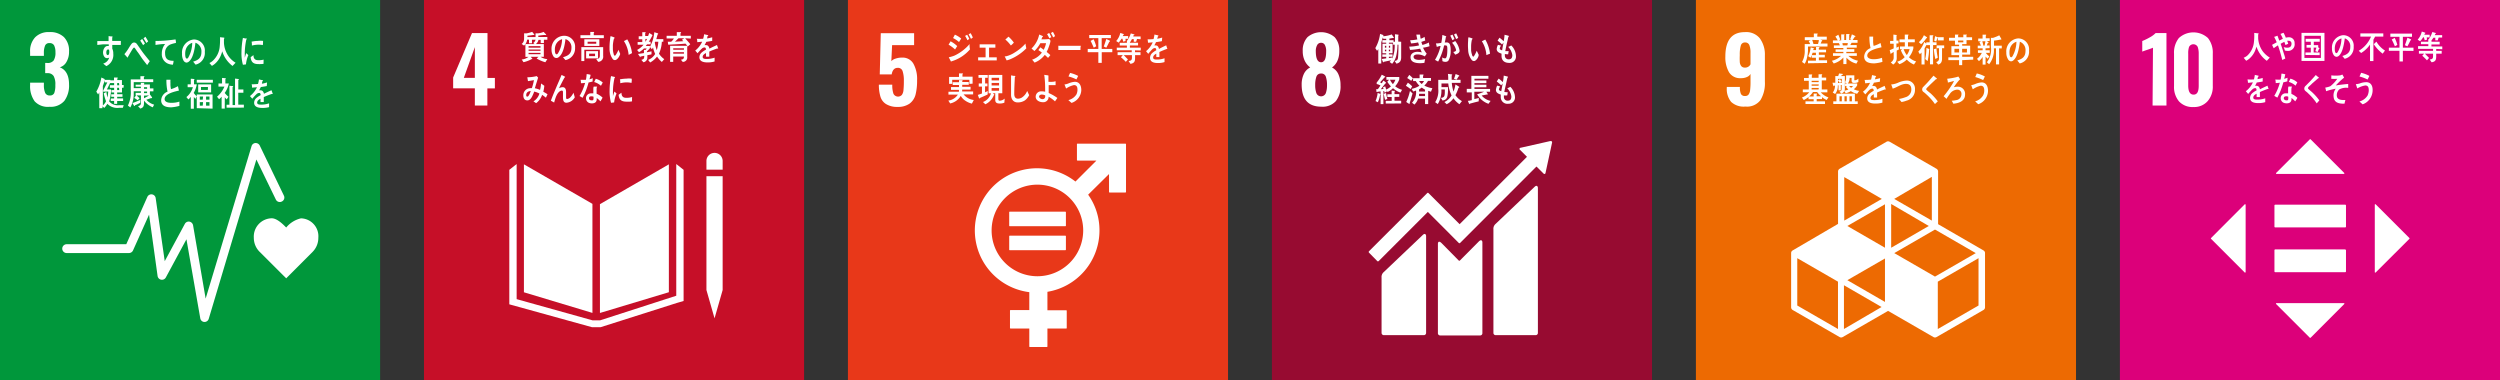
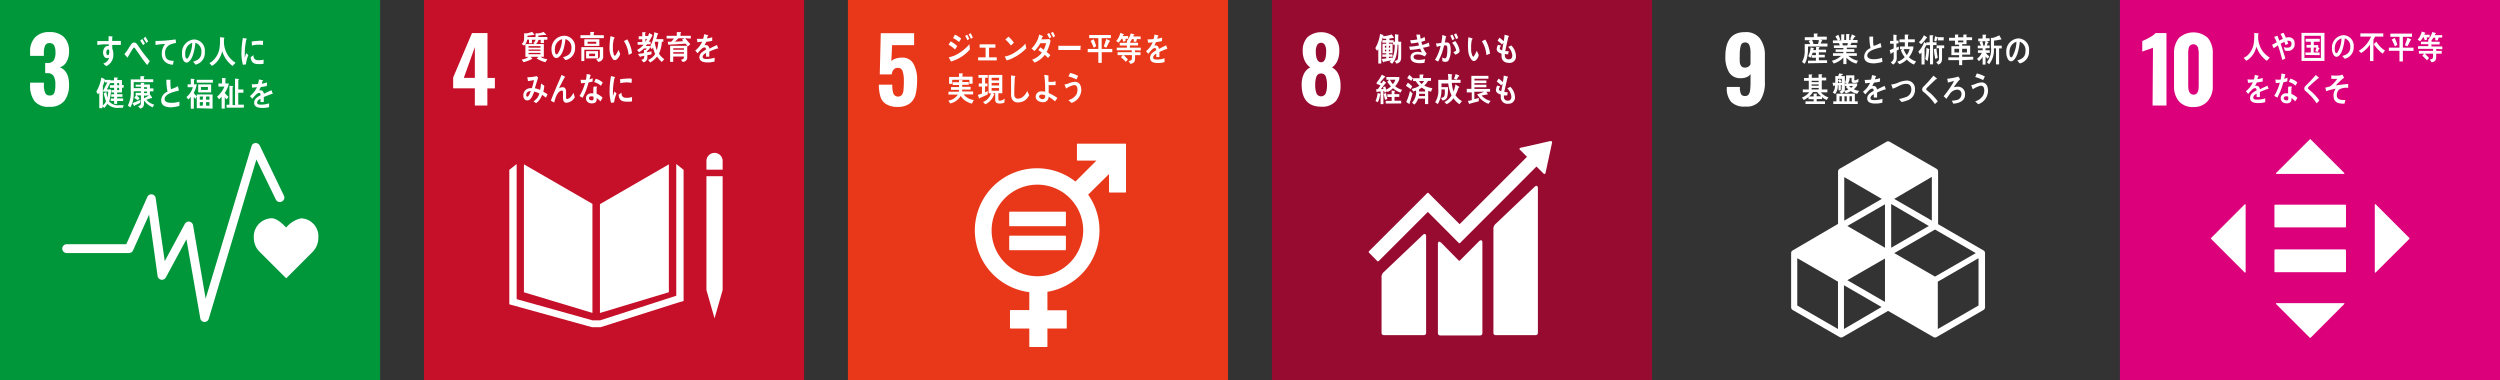
<svg xmlns="http://www.w3.org/2000/svg" viewBox="0 0 419.29 63.75">
  <rect x="0" y="0" width="419.29" height="63.75" fill="#333333" stroke="none" />
  <defs>
    <style>.cls-1{fill:#00973b;}.cls-2{fill:#fff;}.cls-3{fill:#c60f28;}.cls-4{fill:#e83819;}.cls-5{fill:#970b31;}.cls-6{fill:#dc007a;}.cls-7{fill:#ed6a02;}</style>
  </defs>
  <g id="レイヤー_2" data-name="レイヤー 2">
    <g id="レイヤー_5" data-name="レイヤー 5">
      <rect class="cls-1" width="63.75" height="63.75" />
      <path class="cls-2" d="M5.82,17a4.28,4.28,0,0,1-.77-2.72v-.42H7.36v.41a3.17,3.17,0,0,0,.23,1.33.78.78,0,0,0,.76.41.75.75,0,0,0,.75-.41,3.69,3.69,0,0,0,.18-1.35A2.84,2.84,0,0,0,9,12.76a1.14,1.14,0,0,0-1-.49,2.45,2.45,0,0,0-.42,0V10.56H7.9A1.24,1.24,0,0,0,9,10.14a2.43,2.43,0,0,0,.3-1.38A2.47,2.47,0,0,0,9.07,7.6a.83.83,0,0,0-.78-.37.72.72,0,0,0-.72.4,3,3,0,0,0-.21,1.2v.54H5.05V8.71A3.36,3.36,0,0,1,5.9,6.25a3.17,3.17,0,0,1,2.39-.87,3.32,3.32,0,0,1,2.43.84,3.25,3.25,0,0,1,.86,2.42,3.33,3.33,0,0,1-.44,1.76,1.87,1.87,0,0,1-1.11.89c1,.38,1.55,1.34,1.55,2.87a4.35,4.35,0,0,1-.78,2.75,3,3,0,0,1-2.48,1A3,3,0,0,1,5.82,17Z" />
      <path class="cls-2" d="M53.39,39.88a3,3,0,0,0-2.91-3.26A4.5,4.5,0,0,0,48,38.16c-.57-.59-1.56-1.55-2.43-1.55a3.07,3.07,0,0,0-3,3.27,3.3,3.3,0,0,0,.93,2.31h0L48,46.68l4.48-4.49h0A3.33,3.33,0,0,0,53.39,39.88Z" />
      <path class="cls-2" d="M34.27,54h0a.73.73,0,0,1-.68-.61L31.27,40.13l-3.46,6.41a.74.74,0,0,1-1.38-.25L25,36l-2.69,6a.75.75,0,0,1-.67.44H11.18a.74.74,0,0,1,0-1.48h10l3.53-7.93a.74.74,0,0,1,.78-.43.73.73,0,0,1,.62.63l1.52,10.57L31,37.55a.74.74,0,0,1,.77-.38.77.77,0,0,1,.61.61l2.11,12.3,7.7-25.57a.72.72,0,0,1,.64-.52.76.76,0,0,1,.73.41l4.05,8.4a.73.73,0,0,1-.35,1,.73.73,0,0,1-1-.34L43,26.75,35,53.5A.75.75,0,0,1,34.27,54Z" />
      <path class="cls-2" d="M41.25,10.8l-.51.06a7.12,7.12,0,0,1-.24-2.12,13.52,13.52,0,0,1,.24-2.38l.41.09a1.33,1.33,0,0,1,.19,0,.07.07,0,0,1,.06.07.08.08,0,0,1-.08.08,11.35,11.35,0,0,0-.27,2.48c0,.2,0,.39,0,.6.09-.26.16-.51.25-.77l.35.33A5.44,5.44,0,0,0,41.25,10.8Zm3-.1a4.85,4.85,0,0,1-.85.05c-.66,0-1.28-.13-1.36-1.16l.47-.35c0,.58.27.84.7.85A3.12,3.12,0,0,0,44.21,10C44.21,10.21,44.2,10.45,44.2,10.7Zm-.12-3.13A3.85,3.85,0,0,0,43,7.51a4.91,4.91,0,0,0-.75.13c0-.2,0-.45-.06-.65a5.39,5.39,0,0,1,1.06-.13,3.63,3.63,0,0,1,.87,0C44.12,7.12,44.11,7.35,44.08,7.57Z" />
      <path class="cls-2" d="M20.26,7.54l-.58,0c-.29,0-.57,0-.85,0,0,.21,0,.41,0,.62A1.84,1.84,0,0,1,19,9a2.07,2.07,0,0,1-1.17,2.09c-.17-.14-.35-.27-.52-.43a1.43,1.43,0,0,0,1-1,.66.66,0,0,1-.39.09c-.4,0-.64-.51-.64-.95s.27-1.09.77-1.09l.19,0c0-.09,0-.18,0-.27-.33,0-.65,0-1,0l-.92.1c0-.21,0-.43,0-.65.63,0,1.26,0,1.89,0,0-.28,0-.55,0-.84l.42.06a1.13,1.13,0,0,1,.18,0,.07.07,0,0,1,.07.07.23.23,0,0,1-.06.12c0,.18,0,.37,0,.56l1.45,0Zm-2.12.75c-.21,0-.31.25-.31.49s.06.46.25.46.25-.32.25-.51S18.33,8.29,18.14,8.29Z" />
      <path class="cls-2" d="M24.68,10.92c-.24-.33-.52-.66-.77-1S23.31,9,23,8.62l-.3-.44c-.05-.07-.12-.2-.21-.2s-.25.24-.32.35-.18.31-.27.45-.3.53-.46.79v0c0,.05,0,.09-.06.09l-.52-.58a7,7,0,0,0,.55-.73c.18-.27.34-.56.53-.83s.32-.39.59-.39a.61.61,0,0,1,.46.3c.1.12.2.29.3.42.22.32.44.64.66.94.35.47.8,1,1.17,1.47ZM24,7.58c-.15-.27-.32-.52-.49-.77l.33-.28a8.3,8.3,0,0,1,.47.77Zm.55-.37q-.23-.4-.48-.78l.32-.27c.16.25.32.51.46.78Z" />
      <path class="cls-2" d="M29.38,7.23a4.87,4.87,0,0,0-.69.19,1.47,1.47,0,0,0-1,1.52c0,1.14.72,1.25,1.42,1.26,0,.22-.06.43-.11.65H29a2.31,2.31,0,0,1-.93-.22A1.7,1.7,0,0,1,27.14,9a2.53,2.53,0,0,1,.55-1.62c-.52,0-1.1.08-1.61.16,0-.29,0-.45,0-.67a21.79,21.79,0,0,0,2.68-.17l.68-.09a4.43,4.43,0,0,1,.08.56S29.43,7.22,29.38,7.23Z" />
      <path class="cls-2" d="M32.8,10.84c-.14-.16-.27-.34-.41-.5.72-.22,1.39-.53,1.39-1.61a1.51,1.51,0,0,0-1-1.56c-.12,1-.37,2.56-1.08,3.14a.7.7,0,0,1-.43.19.66.66,0,0,1-.49-.34A2.17,2.17,0,0,1,30.53,9a2.19,2.19,0,0,1,2-2.38,1.86,1.86,0,0,1,1.82,2.08A2,2,0,0,1,32.8,10.84ZM31.19,8.21a2.32,2.32,0,0,0-.13.78c0,.24,0,.84.3.84.09,0,.17-.11.22-.18a5.16,5.16,0,0,0,.66-2.47A1.72,1.72,0,0,0,31.19,8.21Z" />
      <path class="cls-2" d="M39,11.06A4.9,4.9,0,0,1,37.27,8.6a4.29,4.29,0,0,1-.25.74,3.72,3.72,0,0,1-1,1.38,3.43,3.43,0,0,1-.48.33l-.42-.48a2.47,2.47,0,0,0,.56-.37A3.66,3.66,0,0,0,36.83,8a11.52,11.52,0,0,0,.07-1.76l.65.07a.09.09,0,0,1,.09.08.14.14,0,0,1-.08.11c0,.23,0,.46,0,.69a4.33,4.33,0,0,0,.73,2.18,3.92,3.92,0,0,0,1.22,1.15Z" />
      <path class="cls-2" d="M20.6,18.08H20A2.34,2.34,0,0,1,18,17.41a2.94,2.94,0,0,1-.51.69l-.31-.27v.32h-.53V15.49a2.43,2.43,0,0,1-.2.35l-.3-.47A6.83,6.83,0,0,0,17,13l.56.26a.07.07,0,0,1,0,.06.09.09,0,0,1-.05.07h1v.45L17.93,15h.69a6.27,6.27,0,0,1-.32,2,1.91,1.91,0,0,0,1.71.64c.25,0,.49,0,.74,0Zm-3.3-2.7v-.19L18,13.82h-.43v-.39c-.09.34-.2.68-.32,1v3.25a1.86,1.86,0,0,0,.53-.7,8.46,8.46,0,0,1-.38-1.33l.44-.23a7,7,0,0,0,.19.93,8,8,0,0,0,.12-1Zm3.16-.65v.78h-.81v.29h.89v.43h-.89v.27h1v.44h-1v.48h-.51v-.49h-.57v-.42h.57v-.28h-.49v-.42h.49v-.3h-.45v-.4h.45v-.38h-.71v-.44h.71v-.36h-.67v-.46h.65V13l.55,0s.08,0,.08.08-.06.08-.08.1v.25h.78v.82h.29v.44Zm-.5-.8h-.31v.37H20Zm0,.8h-.31v.38H20Z" />
      <path class="cls-2" d="M25.62,18a3.48,3.48,0,0,1-1.47-1.13c0,.14,0,.26,0,.4,0,.59-.16.81-.63.94l-.37-.41c.36-.1.49-.17.49-.65V16h-.74c.18.16.35.31.51.48l-.32.33-.57-.4.3-.41h-.07v-.42h.88v-.27H22.43c0,.21,0,.41,0,.61a4.6,4.6,0,0,1-.57,2.1l-.41-.32a5,5,0,0,0,.48-2.55c0-.61,0-1.22,0-1.83h1.62v-.54c.18,0,.41,0,.58,0s.08,0,.08.07a.12.12,0,0,1-.08.1v.34H25.7v.49H22.43c0,.35,0,.69,0,1h1.2v-.24h-.88V14.2h.87v-.3l.5,0s.08,0,.08.07a.11.11,0,0,1-.06.09v.11h1v.66h.59v.49h-.59v.51l0,0,.36.49a.14.14,0,0,1,0,.07.07.07,0,0,1-.06.07.25.25,0,0,1-.11,0c-.26.08-.52.18-.78.27a2.65,2.65,0,0,0,1.3.82Zm-2.1-.76c-.29.16-.59.3-.89.43,0,0,0,.11-.08.11a.07.07,0,0,1-.05,0l-.28-.49c.45-.17.89-.34,1.33-.55Zm1.15-2.61h-.52v.26h.52Zm0,.72h-.52v.27h.52Zm-.52.69v.44A9.21,9.21,0,0,0,25,16Z" />
      <path class="cls-2" d="M28.73,18c-.65,0-1.7-.11-1.7-1.18a1.63,1.63,0,0,1,1.07-1.45,8.78,8.78,0,0,1-.19-2l.42,0,.21,0s.05,0,.05,0a.11.11,0,0,1,0,.06,3,3,0,0,0,0,.52,3.51,3.51,0,0,0,.09,1l0,0a5,5,0,0,0,1.16-.5c.06.24.11.49.17.74-.58.14-2.4.5-2.4,1.43,0,.52.68.62,1,.62a4.17,4.17,0,0,0,1.48-.2c0,.24,0,.48,0,.72A7.13,7.13,0,0,1,28.73,18Z" />
      <path class="cls-2" d="M33,18.14v-2l-.22.44c-.1-.11-.18-.22-.27-.34v2H32v-2a2.48,2.48,0,0,1-.41.44l-.33-.4a3.26,3.26,0,0,0,1.09-1.66h-.88v-.48H32v-.94l.54.05s.08,0,.08.06a.11.11,0,0,1-.08.09v.74H33a4.2,4.2,0,0,1-.51,1.44,2.78,2.78,0,0,0,.51.57v-.31h2.65v2.38Zm0-4.27v-.49H35.7v.49Zm.24,1.63V14.16h2.17V15.5Zm.82.69h-.55v.53H34Zm0,.94h-.55v.59H34Zm.82-2.54H33.71v.49h1.15Zm.25,1.6h-.57v.53h.57Zm0,.94h-.57v.59h.57Z" />
      <path class="cls-2" d="M37.69,15.59v0a4.24,4.24,0,0,0,.63.64l-.29.44a2.73,2.73,0,0,1-.33-.35v1.89h-.53v-2a2.5,2.5,0,0,1-.43.43l-.34-.42a4.44,4.44,0,0,0,1.24-1.7h-1V14h.6v-.93l.57.05a.09.09,0,0,1,.07.08s-.05.07-.08.08V14h.58A4.21,4.21,0,0,1,37.69,15.59ZM38,18.06v-.49h.48V14.38l.54.06s.08,0,.08.08-.06.08-.09.1v3h.41V13.18l.55.07a.08.08,0,0,1,.09.08c0,.05-.06.08-.09.1V15h.85v.55h-.86v2h.94v.5Z" />
      <path class="cls-2" d="M45.61,15.77l-.07,0c-.34.11-1,.37-1.3.51v.84h-.55a2,2,0,0,0,0-.25v-.31c-.38.18-.56.4-.56.65s.21.34.64.34a4.11,4.11,0,0,0,1.36-.22l0,.64A4.08,4.08,0,0,1,44,18.1c-.92,0-1.38-.29-1.38-.88a1.1,1.1,0,0,1,.38-.79,4.13,4.13,0,0,1,.71-.47c0-.24-.08-.37-.22-.37a.7.7,0,0,0-.48.21c-.09.09-.21.2-.36.37l-.34.39-.39-.45a4,4,0,0,0,1.18-1.48l-.83.07c0-.21,0-.4-.07-.57a7.88,7.88,0,0,0,1.07-.05,4,4,0,0,0,.16-.76l.63.14a.07.07,0,0,1,.06.07s0,.06-.08.08-.06.24-.12.42c.21,0,.53-.11.87-.2l-.05.6c-.26.06-.6.11-1,.17a4.2,4.2,0,0,1-.29.55,1,1,0,0,1,.26,0c.29,0,.48.19.56.58.37-.19.8-.39,1.26-.6l.22.61S45.65,15.77,45.61,15.77Z" />
      <rect class="cls-3" x="71.11" width="63.75" height="63.75" />
      <path class="cls-2" d="M79.64,14.82H76V13l3.16-7.45h2.6v7.52H83v1.76H81.74V17.7h-2.1Zm0-1.76V7.9l-1.85,5.16Z" />
      <polygon class="cls-2" points="99.36 34.19 87.87 27.56 87.87 49.02 99.36 52.48 99.36 34.19" />
      <polygon class="cls-2" points="100.62 34.24 100.62 52.49 112.18 49.01 112.18 27.56 100.62 34.24" />
      <polygon class="cls-2" points="118.82 48.64 118.48 48.64 119.84 53.39 121.2 48.64 120.86 48.64 121.2 48.64 121.2 29.55 120.86 29.55 120.53 29.55 120.17 29.55 119.49 29.55 119.16 29.55 118.82 29.55 118.48 29.55 118.48 48.64 118.82 48.64" />
      <polygon class="cls-2" points="114.65 28.48 113.42 27.51 113.42 49.6 100.66 53.72 100.07 53.72 99.95 53.72 99.36 53.72 86.65 50.17 86.65 27.51 85.42 28.48 85.42 51.04 99.3 54.88 99.95 54.88 100.07 54.88 100.72 54.88 113.52 50.81 114.65 50.48 114.65 28.48" />
      <path class="cls-2" d="M121.2,27a1.36,1.36,0,0,0-2.72,0v1.46h2.72Z" />
      <path class="cls-2" d="M89.22,6.67v.59h-.5V6.65h-.32a1.54,1.54,0,0,1-.51,1l-.4-.28c.41-.33.41-.64.41-1.17,0-.2,0-.4,0-.61l.43,0a5,5,0,0,0,.92-.25l.38.46a.07.07,0,0,1-.07.06.29.29,0,0,1-.1,0c-.34.06-.68.1-1,.13v.23H90.1v.43Zm2,0v.55h-.54V6.69h-.37a1.2,1.2,0,0,1-.44.7h1.34V9.53h-.55a2.47,2.47,0,0,0,1.14.39l-.34.52A5.84,5.84,0,0,1,90,9.81c.1-.1.22-.18.31-.28H89a2.71,2.71,0,0,1,.29.32.07.07,0,0,1-.07.06h-.05a5.08,5.08,0,0,1-1.37.52l-.3-.45a2.17,2.17,0,0,0,1.13-.44h-.51V7.39H89.7c-.09,0-.18-.12-.27-.18a.83.83,0,0,0,.39-.81c0-.27,0-.54,0-.81l.43,0a3.13,3.13,0,0,0,.92-.24l.43.44s0,0,0,.08-.06,0-.08,0a.28.28,0,0,1-.13,0c-.37,0-.74.08-1.11.1v.24H91.8v.45Zm-.57,1.07h-2V8h2Zm0,.57h-2v.21h2Zm0,.56h-2v.22h2Z" />
      <path class="cls-2" d="M94.84,10.08c-.15-.16-.28-.33-.42-.48.74-.21,1.42-.51,1.42-1.55a1.43,1.43,0,0,0-1-1.49c-.12,1-.37,2.45-1.11,3a.59.59,0,0,1-.93-.14,2,2,0,0,1-.3-1.12A2.16,2.16,0,0,1,94.58,6a1.83,1.83,0,0,1,1.87,2A2,2,0,0,1,94.84,10.08ZM93.19,7.56a2.08,2.08,0,0,0-.13.75c0,.22,0,.8.3.8.1,0,.18-.1.23-.18a4.75,4.75,0,0,0,.68-2.36A1.7,1.7,0,0,0,93.19,7.56Z" />
      <path class="cls-2" d="M97.35,6.4V5.9H99V5.36l.59,0a.07.07,0,0,1,.07.07s-.05.08-.08.09V5.9h1.69v.5Zm3,4L100,9.92c.32-.06.6-.11.6-.58v-1H98v1.9H97.5V7.91h3.66V9.38A.86.86,0,0,1,100.35,10.37ZM98,7.7V6.58h2.52V7.7Zm.3,2.09V8.58h2V9.79ZM100,7H98.55v.34H100ZM99.8,9h-1v.41h1Z" />
      <path class="cls-2" d="M103.14,10.08a.45.45,0,0,1-.36-.16,2.9,2.9,0,0,1-.55-1.8,9.44,9.44,0,0,1,.09-1.5c0-.19.05-.38.08-.56a3.81,3.81,0,0,1,.67.24.09.09,0,0,1,0,.06c0,.06,0,.09-.1.11a6.48,6.48,0,0,0-.18,1.1c0,.23,0,.46,0,.7a3.09,3.09,0,0,0,.12.73c0,.1.1.35.22.35s.5-.74.6-1l.29.7C103.91,9.46,103.52,10.07,103.14,10.08Zm2.29-.88a5,5,0,0,0-.79-2.31l.56-.29A5.87,5.87,0,0,1,106,8.91C105.83,9,105.63,9.11,105.43,9.2Z" />
      <path class="cls-2" d="M109.38,6a6.44,6.44,0,0,1-.57,1h.31v.44h-.6l-.21.27H109v.37a5.16,5.16,0,0,1-.5.54v.14c.25-.05.52-.09.77-.15l0,.5c-.23.07-.47.1-.7.15v.33a.78.78,0,0,1-.66.85l-.35-.4c.4-.11.49-.19.49-.69l-.64.14s0,.1-.07.1,0,0,0-.05L107,9.05l1-.15c0-.18,0-.36,0-.53h.28a1.08,1.08,0,0,0,.18-.24H108a3.87,3.87,0,0,1-.83.63l-.32-.38a3.81,3.81,0,0,0,1.09-.88h-1V7.05h.78V6.58h-.6v-.5h.6V5.4l.56,0a.06.06,0,0,1,0,.06.14.14,0,0,1-.07.1v.48h.68l-.32.31c.11-.27.22-.53.31-.82l.51.31a.13.13,0,0,1,0,.09C109.48,6,109.42,6.05,109.38,6Zm-1.14.53v.49c.1-.15.2-.32.29-.49ZM111,10.39a3.9,3.9,0,0,1-.8-.91,3.69,3.69,0,0,1-1.16,1l-.34-.43a2.4,2.4,0,0,0,1.18-1,5.8,5.8,0,0,1-.36-1.09,3,3,0,0,1-.19.3L109,7.87a6.46,6.46,0,0,0,.74-2.47l.59.19a.1.1,0,0,1,.06.09c0,.05-.07.09-.1.11-.07.25-.14.51-.22.77h1.18V7H111a5.29,5.29,0,0,1-.48,2,3.26,3.26,0,0,0,.89.92ZM109.87,7l-.05.12a6.36,6.36,0,0,0,.33,1.3A5.65,5.65,0,0,0,110.41,7Z" />
      <path class="cls-2" d="M114.91,6.42c.29.34.59.65.86,1l-.42.38a4.45,4.45,0,0,0-.38-.48c-1,.09-1.93.12-2.9.18L112,7h.48a.27.27,0,0,0,.18-.08,3.49,3.49,0,0,0,.37-.47H111.8V6h1.71V5.39l.66,0s.06,0,.06.08-.07.1-.1.11V6h1.73v.47Zm-.37,4-.34-.4c.32-.06.51-.12.51-.54h-1.8v.9h-.52V7.68h2.87V9.55A.73.73,0,0,1,114.54,10.38ZM112.91,8.1v.24h1.8V8.1Zm1.8.65h-1.8V9h1.8Zm-.92-2.33c-.2.19-.39.4-.6.57l1.42-.08-.24-.24.4-.25Z" />
      <path class="cls-2" d="M120.32,8.14a.09.09,0,0,1-.06,0c-.34.11-1,.37-1.3.51v.85h-.55V8.9c-.37.18-.56.4-.56.65s.21.34.64.34a4.11,4.11,0,0,0,1.36-.22l0,.64a4,4,0,0,1-1.17.16c-.92,0-1.38-.29-1.38-.88a1.09,1.09,0,0,1,.39-.79,3.76,3.76,0,0,1,.71-.47c0-.24-.09-.37-.22-.37a.68.68,0,0,0-.48.21,3.23,3.23,0,0,0-.36.37c-.18.19-.29.32-.35.39l-.39-.45A3.9,3.9,0,0,0,117.76,7c-.25,0-.52.06-.82.07,0-.21,0-.4-.08-.57a7.88,7.88,0,0,0,1.07,0,4,4,0,0,0,.16-.76l.63.15s.06,0,.06.06,0,.06-.07.08-.07.24-.13.42a6.7,6.7,0,0,0,.87-.2l0,.6c-.25.06-.6.11-1,.17a3.26,3.26,0,0,1-.29.55,1,1,0,0,1,.26,0c.29,0,.48.19.56.59.38-.2.8-.4,1.27-.61l.21.61S120.36,8.14,120.32,8.14Z" />
      <path class="cls-2" d="M91.56,16.38c-.21-.16-.42-.33-.64-.47a2.88,2.88,0,0,1-1,1.39L89.47,17a2.33,2.33,0,0,0,1-1.31,3.24,3.24,0,0,0-.88-.33,5.42,5.42,0,0,1-.22.56c-.2.46-.46.92-.93.92s-.67-.38-.67-.85a1.19,1.19,0,0,1,.86-1.16,2.24,2.24,0,0,1,.57-.05,8.5,8.5,0,0,0,.35-1.34l-1,.17-.11-.65h0a6.7,6.7,0,0,0,1.58-.2c.07.09.15.17.23.26-.1.34-.21.68-.31,1s-.15.52-.24.78a3.84,3.84,0,0,1,.87.28A5.31,5.31,0,0,0,90.74,14c.18.13.37.25.55.39a6.4,6.4,0,0,1-.17,1,6.59,6.59,0,0,1,.71.42Zm-3.3-.45c0,.14,0,.27.17.27a.23.23,0,0,0,.2-.11,2.86,2.86,0,0,0,.38-.83C88.68,15.29,88.26,15.45,88.26,15.93Z" />
      <path class="cls-2" d="M95,17.23c-.62,0-.58-.67-.58-1.18v-.51c0-.16,0-.34-.17-.34l-.12,0c-.71.21-1,1.3-1.19,2l-.55-.31c.19-.53.4-1.05.62-1.57s.49-1.17.75-1.75c.14-.32.27-.65.42-1a6.54,6.54,0,0,1,.59.3.06.06,0,0,1,0,.06s0,.06-.08.06c-.31.55-.59,1.13-.88,1.68,0,.06,0,.11-.08.16a1.28,1.28,0,0,1,.62-.21c.45,0,.59.35.59.82v.84c0,.14,0,.33.18.33a1,1,0,0,0,.59-.35,2.74,2.74,0,0,0,.47-.71c.08.26.15.52.22.77A1.73,1.73,0,0,1,95,17.23Z" />
      <path class="cls-2" d="M99.39,13.67c-.22.06-.45.12-.68.16a11.11,11.11,0,0,1-1,2.57,5.24,5.24,0,0,1-.51-.3,9,9,0,0,0,.93-2.2,5.36,5.36,0,0,1-.7.06c0-.19,0-.38-.07-.58h.26a4.82,4.82,0,0,0,.65,0,6,6,0,0,0,.12-.95c.22,0,.44.06.65.11,0,.25-.11.51-.18.76a4.11,4.11,0,0,0,.56-.19C99.4,13.28,99.39,13.47,99.39,13.67ZM100.7,17a3.65,3.65,0,0,0-.62-.56v.18c0,.56-.39.72-.81.72a1.31,1.31,0,0,1-.44-.07.83.83,0,0,1-.55-.78.81.81,0,0,1,.85-.83,2.34,2.34,0,0,1,.38,0c0-.26,0-.51,0-.77a.94.94,0,0,1,.07-.37H100s.17,0,.16,0v0a.79.79,0,0,0-.1.34c0,.29,0,.57,0,.86a3.4,3.4,0,0,1,1,.65A5.07,5.07,0,0,1,100.7,17Zm-1.16-.78a.76.76,0,0,0-.34-.06c-.18,0-.4,0-.41.31s.26.36.44.36.3,0,.31-.27S99.54,16.34,99.54,16.23Zm1.25-1.83a2.86,2.86,0,0,0-1.14-.63l.27-.55a3,3,0,0,1,1.17.63Z" />
      <path class="cls-2" d="M103,17.18l-.52.06a7.09,7.09,0,0,1-.24-2.11,13.51,13.51,0,0,1,.24-2.37l.41.1a.8.8,0,0,1,.21.05.07.07,0,0,1,.05.07.08.08,0,0,1-.08.07,10.72,10.72,0,0,0-.27,2.46c0,.2,0,.4,0,.6.08-.25.16-.51.25-.76l.36.33A5,5,0,0,0,103,17.18ZM106,17a3.61,3.61,0,0,1-.87.05c-.67,0-1.3-.13-1.38-1.15.15-.11.31-.24.48-.35,0,.58.27.84.71.85a3,3,0,0,0,1.07-.13C106,16.54,106,16.78,106,17Zm-.12-3.1a3.71,3.71,0,0,0-1.1-.07,4.91,4.91,0,0,0-.75.13c0-.2,0-.45-.06-.65a6.37,6.37,0,0,1,1.07-.12,3.77,3.77,0,0,1,.89,0C106,13.47,105.93,13.7,105.91,13.92Z" />
      <rect class="cls-4" x="142.21" width="63.75" height="63.75" />
      <path class="cls-2" d="M148.6,17.45a2.21,2.21,0,0,1-.94-1.25,6.86,6.86,0,0,1-.26-2h2.25a4.35,4.35,0,0,0,.2,1.53.86.86,0,0,0,1.42.17,1.66,1.66,0,0,0,.26-.82,13.81,13.81,0,0,0,.06-1.49,5,5,0,0,0-.21-1.66.8.8,0,0,0-.83-.55c-.54,0-.88.37-1,1.1h-2l.17-6.91h5.59v2h-3.69l-.13,2.69a1.53,1.53,0,0,1,.72-.43,3.23,3.23,0,0,1,1.09-.17,2.07,2.07,0,0,1,1.88,1,5.31,5.31,0,0,1,.63,2.82,9.5,9.5,0,0,1-.26,2.4,2.76,2.76,0,0,1-1,1.5,3.35,3.35,0,0,1-2,.55A3.5,3.5,0,0,1,148.6,17.45Z" />
      <path class="cls-2" d="M188.72,24.09h-8a.09.09,0,0,0-.1.1v2.64a.09.09,0,0,0,.1.1h3.17l-3.52,3.52A10.43,10.43,0,1,0,172.63,49v3h-3.14a.1.1,0,0,0-.1.1V55a.1.1,0,0,0,.1.1h3.14v3a.1.1,0,0,0,.1.1h2.84a.1.1,0,0,0,.1-.1v-3h3.14a.09.09,0,0,0,.1-.1V52.14a.09.09,0,0,0-.1-.1h-3.14v-3.1a10.43,10.43,0,0,0,8.73-10.29,10.31,10.31,0,0,0-1.9-6L186,29.19v3a.11.11,0,0,0,.1.1h2.65a.11.11,0,0,0,.1-.1v-8a.1.1,0,0,0-.1-.1M174,46.33a7.68,7.68,0,1,1,7.67-7.68A7.69,7.69,0,0,1,174,46.33" />
      <path class="cls-2" d="M178.67,35.5h-9.31a.1.1,0,0,0-.1.09v2.26a.09.09,0,0,0,.1.09h9.31a.1.1,0,0,0,.1-.09V35.59a.11.11,0,0,0-.1-.09" />
      <path class="cls-2" d="M178.67,39.53h-9.31a.09.09,0,0,0-.1.09v2.25a.09.09,0,0,0,.1.09h9.31a.1.1,0,0,0,.1-.09V39.62a.1.1,0,0,0-.1-.09" />
      <path class="cls-2" d="M160.18,8.3a6.17,6.17,0,0,0-1.09-.81c.12-.18.22-.37.34-.56a4.74,4.74,0,0,1,1.11.8Zm-.71,2c0-.06-.33-.63-.33-.66s0-.05.07-.05a5.92,5.92,0,0,0,.88-.27,7.46,7.46,0,0,0,2.52-1.93c0,.29,0,.58.08.88A6.6,6.6,0,0,1,159.47,10.32Zm1.37-3.25a4.72,4.72,0,0,0-1-.67c.11-.18.21-.38.31-.57a4.36,4.36,0,0,1,1.06.66Zm1.41-.3a5.12,5.12,0,0,0-.39-.73l.35-.19a5.77,5.77,0,0,1,.36.7Zm.6-.23c-.13-.25-.26-.52-.4-.76l.34-.2a6.24,6.24,0,0,1,.37.73Z" />
      <path class="cls-2" d="M164.05,10.13V9.61h1.25V8h-1V7.44h2.64V8h-1.06V9.61h1.29v.52Z" />
      <path class="cls-2" d="M169.65,9.84a4.22,4.22,0,0,1-.82.29l-.33-.68s0,0,0,0a1.2,1.2,0,0,0,.2,0,4.7,4.7,0,0,0,1.49-.65A8,8,0,0,0,172,7.3c0,.27.08.54.13.81A8.27,8.27,0,0,1,169.65,9.84Zm-.11-2.21a5.67,5.67,0,0,0-.93-1c.18-.15.35-.32.53-.48a5.36,5.36,0,0,1,.9,1A3.94,3.94,0,0,1,169.54,7.63Z" />
      <path class="cls-2" d="M176.17,7l-.06.2a3,3,0,0,1-.16.51,6.19,6.19,0,0,1-.41,1c.21.17.42.34.62.53a5.71,5.71,0,0,1-.39.47l-.54-.51a4,4,0,0,1-1.71,1.3L173.1,10a0,0,0,0,1,0,0s0,0,0,0a1.07,1.07,0,0,0,.27-.09,3.43,3.43,0,0,0,1.37-1.09c-.19-.15-.39-.28-.59-.42.12-.15.22-.31.34-.46.19.13.37.26.55.41a3.88,3.88,0,0,0,.4-1.11l-.95,0a5.66,5.66,0,0,1-1,1.32L173,8.14a4.53,4.53,0,0,0,1.29-2.35l.63.27s0,0,0,.06-.06.06-.09.06q-.09.23-.18.42c.44,0,.88,0,1.32-.06a2.12,2.12,0,0,0,.2.24A1.08,1.08,0,0,0,176.17,7ZM176,6.43c-.12-.24-.25-.48-.39-.71l.36-.19a7.61,7.61,0,0,1,.35.7Zm.63-.16a5.06,5.06,0,0,0-.38-.73l.34-.2a4.4,4.4,0,0,1,.36.72Z" />
      <path class="cls-2" d="M181.21,8.39l-.71,0c-.25,0-2.45,0-3,0,0-.22,0-.5,0-.66s0-.05.06-.05l.27,0c.29,0,1,0,1.35,0l2.1,0C181.2,7.88,181.21,8.17,181.21,8.39Z" />
      <path class="cls-2" d="M184.78,8.75v1.79h-.57V8.75h-1.78V8.21h1.78V6.4h-1.53V5.87h3.63V6.4h-1.54V8.21h1.78v.54ZM183.44,8c-.17-.38-.33-.78-.53-1.14l.5-.28a6.2,6.2,0,0,1,.44,1.18Zm2.61-1c-.16.35-.33.69-.51,1l-.42-.2q.23-.62.42-1.26l.56.26a.1.1,0,0,1,.06.09C186.16,7,186.09,7,186.05,7Z" />
      <path class="cls-2" d="M188.77,6.51l0,.37-.38.11-.15-.5h-.13a4.23,4.23,0,0,1-.5.66l-.41-.27a2.94,2.94,0,0,0,.69-1.36l.54.18a.07.07,0,0,1,.06.07.09.09,0,0,1-.09.08.75.75,0,0,1-.1.2h.91v.46Zm1.59,1.93v.32h.92v.49h-.91c0,.84.08,1.31-.77,1.46l-.32-.47c.32-.06.56-.09.56-.54V9.25h-1.37c.14.13.27.27.4.41s.21.2.3.31l-.35.4A9.53,9.53,0,0,0,188,9.6l.31-.35h-.87V8.76h2.37V8.43h-2.51V8H189V7.64H187.8V7.18H189V6.81l.56.07s0,0,0,0,0,.11-.05.12v.17h1.36v.46h-1.37V8h1.82v.47Zm.34-1.91-.15.47-.4,0,0-.44h-.31a4.08,4.08,0,0,1-.29.5l-.54-.2a4.05,4.05,0,0,0,.64-1.26l.55.16s.06,0,.06.06-.06.06-.1.06-.07.16-.1.24h1.24v.46Z" />
      <path class="cls-2" d="M195.76,8.21a.11.11,0,0,1-.07,0c-.32.11-.94.37-1.24.51v.85h-.52V9c-.35.18-.53.4-.53.65s.2.34.61.34a3.78,3.78,0,0,0,1.3-.22l0,.64a3.43,3.43,0,0,1-1.12.16c-.88,0-1.31-.29-1.31-.88a1.11,1.11,0,0,1,.36-.79,3.71,3.71,0,0,1,.68-.47c0-.24-.08-.37-.21-.37a.65.65,0,0,0-.46.21,4.77,4.77,0,0,0-.34.37c-.17.19-.27.32-.33.39l-.37-.45a3.94,3.94,0,0,0,1.12-1.48l-.79.07a4.44,4.44,0,0,0-.07-.57,7.34,7.34,0,0,0,1-.05,5.27,5.27,0,0,0,.15-.76l.6.14s.06,0,.06.07,0,.06-.08.08a3.77,3.77,0,0,1-.12.42,6.09,6.09,0,0,0,.84-.2l-.05.6c-.25.06-.58.11-1,.17a2.6,2.6,0,0,1-.28.55,1,1,0,0,1,.26,0c.27,0,.45.19.53.59.36-.2.76-.4,1.21-.61l.2.61S195.79,8.21,195.76,8.21Z" />
      <path class="cls-2" d="M163,17.38a3.38,3.38,0,0,1-1.1-.49,2.28,2.28,0,0,1-.76-.81,2.73,2.73,0,0,1-1.78,1.27l-.31-.48a2.27,2.27,0,0,0,1.6-1h-1.58v-.49h1.76c0-.1,0-.21,0-.31h-1.33v-.47h1.34v-.34h-1.06v-.47h1.06v-.35l.55,0s.06,0,.06.05a.1.1,0,0,1-.06.08v.18h1.09v.47h-1.1v.34h1.4v.47h-1.41c0,.1,0,.21,0,.31h1.84v.49h-1.6a2.57,2.57,0,0,0,1.71.94Zm-.42-3.31v-.69h-2.88v.69h-.52V12.9h1.66v-.59l.58,0s.08,0,.08.06a.12.12,0,0,1-.08.1v.39h1.7v1.17Z" />
      <path class="cls-2" d="M165.65,15.84c-.44.22-.88.4-1.32.6,0,0,0,.08-.07.08a.08.08,0,0,1-.06-.05l-.2-.55c.23-.08.46-.15.69-.24V14.52h-.54V14h.54v-.95h-.58v-.47h1.55v.47h-.44V14h.39v.48h-.4v1l.45-.21Zm2.8,1.38a1.94,1.94,0,0,1-.79.14c-.36,0-.74-.07-.74-.59V15.64h-.42s.27.2.27.25a.07.07,0,0,1-.07.06,3.94,3.94,0,0,1-.29.54,2.79,2.79,0,0,1-1.15,1l-.4-.38a2.24,2.24,0,0,0,1.35-1.46h-.41V12.57h2.3v3.07h-.66v.95c0,.18.05.3.22.3a1.32,1.32,0,0,0,.84-.36Zm-.89-4.17h-1.25v.43h1.25Zm-1.25.86v.42h1.25v-.42Zm1.25.86h-1.25v.45h1.25Z" />
      <path class="cls-2" d="M171.93,16.81a2.15,2.15,0,0,1-1.24.37c-.66,0-1.08-.44-1.12-1.22,0-.1,0-.2,0-.31,0-.29,0-.59,0-.89,0-.7,0-1.41,0-2.12l.44.08.19,0s.08,0,.08.09,0,.07-.07.09c-.05,1-.1,1.91-.1,2.87,0,.48.19.78.63.78a1.27,1.27,0,0,0,.59-.16,2.23,2.23,0,0,0,.94-1.14l.34.71A2.56,2.56,0,0,1,171.93,16.81Z" />
      <path class="cls-2" d="M176.94,17a5.74,5.74,0,0,0-1.07-.78.89.89,0,0,1-1,.92c-.46,0-1.17-.27-1.17-.93a.91.91,0,0,1,1-.89,2.32,2.32,0,0,1,.59.07c0-.76,0-1.53-.09-2.29a4.86,4.86,0,0,0-.07-.55l.63.09s.08,0,.08.07,0,.06,0,.08V13c0,.24,0,.48,0,.72h.06a4.57,4.57,0,0,0,.64,0c.17,0,.33-.06.5-.09,0,.21,0,.43,0,.65-.26,0-.52,0-.79,0h-.37c0,.44,0,.88,0,1.32a7.6,7.6,0,0,1,1.46.83Zm-1.64-1a1.3,1.3,0,0,0-.61-.14c-.17,0-.42.12-.42.34s.33.43.56.43.47-.12.47-.48Z" />
      <path class="cls-2" d="M179.71,17.26l-.53-.47a2.22,2.22,0,0,0,1.35-.95,1.8,1.8,0,0,0,.18-.8c0-.49-.16-.77-.59-.77a3.83,3.83,0,0,0-1.33.59c0-.08-.25-.65-.25-.7s0,0,.06,0a2.66,2.66,0,0,0,.58-.16,3.25,3.25,0,0,1,1.09-.28c.75,0,1.08.6,1.08,1.41A2.34,2.34,0,0,1,179.71,17.26Zm.82-3.94a6.48,6.48,0,0,0-1.33-.5l.27-.59a5.64,5.64,0,0,1,1.35.5A6.45,6.45,0,0,1,180.53,13.32Z" />
      <rect class="cls-5" x="213.32" width="63.75" height="63.75" />
      <path class="cls-2" d="M218.31,14.19a4.05,4.05,0,0,1,.36-1.77,2.35,2.35,0,0,1,1.07-1.11,3,3,0,0,1-.9-1.09,3.67,3.67,0,0,1-.35-1.66,3.23,3.23,0,0,1,.8-2.33,3.52,3.52,0,0,1,4.55,0,3.22,3.22,0,0,1,.78,2.3,4,4,0,0,1-.33,1.71,2.73,2.73,0,0,1-.89,1.08,2.33,2.33,0,0,1,1.07,1.14,4.35,4.35,0,0,1,.36,1.84,4,4,0,0,1-.78,2.65,3,3,0,0,1-2.48.94Q218.32,17.88,218.31,14.19Zm4.05,1.43a3.9,3.9,0,0,0,.2-1.34,4.22,4.22,0,0,0-.2-1.43.77.77,0,0,0-.79-.52.78.78,0,0,0-.79.53,4.24,4.24,0,0,0-.2,1.42,3.9,3.9,0,0,0,.2,1.34.85.85,0,0,0,1.58,0Zm.06-7.06a2.15,2.15,0,0,0-.21-1,.67.67,0,0,0-.64-.38.71.71,0,0,0-.66.38,2,2,0,0,0-.23,1c0,1.25.3,1.88.89,1.88S222.42,9.81,222.42,8.56Z" />
      <path class="cls-2" d="M257.35,31.36l-6.51,6.19a1.08,1.08,0,0,0-.37.93V55.84a.37.37,0,0,0,.37.37h6.72a.37.37,0,0,0,.37-.37V31.52c0-.21-.16-.58-.58-.16" />
      <path class="cls-2" d="M238.6,39.43l-6.51,6.19a1.08,1.08,0,0,0-.38.93v9.29a.38.38,0,0,0,.38.37h6.72a.37.37,0,0,0,.37-.37V39.58c0-.2-.16-.57-.58-.15" />
      <path class="cls-2" d="M260.31,23.85a.2.2,0,0,0-.06-.14.18.18,0,0,0-.12-.05H260l-5,1.13H255a.14.14,0,0,0-.1.05.2.2,0,0,0,0,.27l.06.05,1.14,1.14-11.3,11.3-5.22-5.22a.14.14,0,0,0-.21,0l-1.41,1.41h0l-8.37,8.36a.17.17,0,0,0,0,.21L231,43.8a.17.17,0,0,0,.21,0l8.26-8.26,3.78,3.79h0l1.41,1.42a.16.16,0,0,0,.22,0l12.81-12.82,1.2,1.19a.17.17,0,0,0,.26,0,.14.14,0,0,0,.06-.12h0l1.1-5.09Z" />
      <path class="cls-2" d="M248,40.52l-3.15,3.17a.14.14,0,0,1-.2,0l-2.86-2.9c-.52-.52-.63-.1-.63.1v15a.37.37,0,0,0,.37.37h6.72a.37.37,0,0,0,.37-.37V40.63c0-.2-.16-.58-.62-.11" />
      <path class="cls-2" d="M235,9.6c0,.65-.23.93-.79,1.08l-.31-.45c.4-.08.55-.18.58-.67.06-.69.06-1.38.06-2.07h-.16a9,9,0,0,1-.21,1.88,3.08,3.08,0,0,1-.69,1.33l-.43-.31a2.18,2.18,0,0,0,.25-.28l-1.22.26a.08.08,0,0,1-.07.08s-.06,0-.08-.08l-.19-.48.75-.1V9.53h-.65V9.12h.65V8.93h-.63V7.34h.63V7.16h-.65V6.73h.65V6.51l-.47,0-.13-.24c0,.21-.11.43-.17.64,0,0-.06.2-.06.23v3.51h-.5V8.23c-.06.1-.13.2-.2.3l-.3-.46a6.38,6.38,0,0,0,.8-2.39l.55.2s0,0,0,.06S232,6,232,6l0,.08a5.14,5.14,0,0,0,1.42-.31l.36.54s0,.06-.07.06a.11.11,0,0,1-.08,0l-.61.1v.27h.7V7h.24V5.74l.52.07s.09,0,.09.07a.12.12,0,0,1-.06.1c0,.34,0,.69,0,1L235,7C235,7.87,235,8.73,235,9.6Zm-2.5-1.92h-.23V8h.23Zm0,.65h-.23V8.6h.23Zm.65-.65h-.21V8h.21Zm0,.65h-.22V8.6h.22Zm.49-.84V7.16h-.7v.18h.62V8.93h-.62v.19h.61v.4h-.61v.22l.56-.1,0,.19a5.56,5.56,0,0,0,.41-2.34Z" />
      <path class="cls-2" d="M238.67,8a4,4,0,0,0,.61,1c-.1.16-.21.31-.32.46a2.51,2.51,0,0,0-1.27-.33c-.19,0-.61.09-.61.39,0,.48.64.52.94.52a5.26,5.26,0,0,0,1-.13q-.08.31-.12.63a5.36,5.36,0,0,1-.69.06c-.6,0-1.64-.08-1.64-1,0-.68.66-.91,1.14-.91a3.15,3.15,0,0,1,.75.1l-.28-.63a11,11,0,0,1-1.7.21l-.13-.55A7.39,7.39,0,0,0,238,7.61c-.06-.17-.11-.33-.16-.5a6.71,6.71,0,0,1-1.18.17c-.06-.17-.1-.35-.15-.53a7,7,0,0,0,1.2-.14,7.78,7.78,0,0,1-.17-.81l.57,0h0a.07.07,0,0,1,.07.07.18.18,0,0,1,0,.09,5.07,5.07,0,0,0,.09.54,2.61,2.61,0,0,0,.65-.32l.12.62-.66.23c.05.17.12.34.18.51a6.34,6.34,0,0,0,1.1-.41c0,.21.06.42.1.62A6,6,0,0,1,238.67,8Z" />
      <path class="cls-2" d="M242.9,10.2a.7.7,0,0,1-.53.17,1,1,0,0,1-.46-.12c0-.2,0-.41-.06-.62a1,1,0,0,0,.52.16c.38,0,.37-1.23.37-1.54s0-.63-.26-.63a.92.92,0,0,0-.28,0,10.57,10.57,0,0,1-1,2.71l-.53-.29a7.7,7.7,0,0,0,.94-2.33c-.21,0-.43.1-.64.16,0-.06-.14-.59-.14-.59s0,0,0,0H241a3.66,3.66,0,0,0,.73-.1,9.24,9.24,0,0,0,.17-1.3c.14,0,.27.08.41.12l.19.07s.06,0,.06.06,0,0-.06.06c-.05.31-.11.62-.19.93l.28,0a.56.56,0,0,1,.62.46,2.93,2.93,0,0,1,.09.84A3.21,3.21,0,0,1,242.9,10.2Zm.68-3.45a6,6,0,0,0-.35-.77l.37-.18a6.36,6.36,0,0,1,.34.75Zm.48,2.42c-.11-.17-.22-.31-.33-.46.14,0,.48-.11.48-.32a2.69,2.69,0,0,0-.68-1.22,5.45,5.45,0,0,0,.53-.29,3.47,3.47,0,0,1,.74,1.63C244.8,8.92,244.33,9.07,244.06,9.17Zm.15-2.61a6,6,0,0,0-.35-.77l.36-.2a6,6,0,0,1,.35.77Z" />
      <path class="cls-2" d="M247.23,10.24a.51.51,0,0,1-.37-.15,2.88,2.88,0,0,1-.63-1.77,9.52,9.52,0,0,1,0-1.51c0-.19,0-.38.06-.56a3.73,3.73,0,0,1,.67.21.07.07,0,0,1,0,.06.12.12,0,0,1-.09.11,5.11,5.11,0,0,0-.14,1.11c0,.23,0,.46,0,.7a2.88,2.88,0,0,0,.15.72c0,.1.12.35.23.34s.48-.75.56-1l.33.69C248,9.58,247.6,10.21,247.23,10.24Zm2.06-1a4.88,4.88,0,0,0-.76-2.32c.2-.09.38-.2.58-.28A6.14,6.14,0,0,1,249.9,9Z" />
      <path class="cls-2" d="M253.13,10.55c-.66,0-1.29-.27-1.3-1.16,0-.13,0-.26,0-.39-.34-.12-.8-.27-.81-.78a1.9,1.9,0,0,1,.21-.7l.53.13a1,1,0,0,0-.23.48c0,.19.27.28.4.31.07-.43.15-.86.23-1.29a3.65,3.65,0,0,0-.24.31c-.24-.24-.5-.44-.75-.65l.32-.49a8.17,8.17,0,0,1,.7.6,7.73,7.73,0,0,0,.15-1.09l.45.11L253,6a.07.07,0,0,1,.06.07.22.22,0,0,1-.08.14,2.49,2.49,0,0,0-.09.37l-.18.77c-.09.41-.18.82-.25,1.23.19,0,.38,0,.57,0l-.09.53a3.41,3.41,0,0,1-.55-.05,2.09,2.09,0,0,0,0,.25.61.61,0,0,0,.67.64c.4,0,.58-.25.58-.7a2.4,2.4,0,0,0-.69-1.38,4,4,0,0,0,.51-.25,2.58,2.58,0,0,1,.79,1.78A1.05,1.05,0,0,1,253.13,10.55Z" />
      <path class="cls-2" d="M231.47,15.87a4.76,4.76,0,0,1-.38,1.28l-.39-.2a4.61,4.61,0,0,0,.35-1.37l.42.16s.05,0,.05.07S231.49,15.86,231.47,15.87Zm3.4-.34a3.68,3.68,0,0,1-1.24-.74,3.08,3.08,0,0,1-.91.64l-.2-.29.06.25c-.12.06-.24.1-.37.15l-.07-.28-.12,0v2.2h-.47V15.34c-.23,0-.46.06-.69.09l-.05-.48a.89.89,0,0,0,.28,0,5.66,5.66,0,0,0,.43-.62,2.82,2.82,0,0,0-.63-.24v-.25a5.9,5.9,0,0,0,.85-1.31c.16.07.32.16.48.25s.1.06.1.12-.08.07-.11.07c-.24.28-.49.57-.75.83l.28.17c.09-.14.17-.29.25-.44.08,0,.48.29.48.38s-.07.07-.1.06c-.27.33-.52.66-.79,1l.46-.05-.09-.28.37-.16c.06.18.11.36.16.54a3,3,0,0,0,.8-.53,5.2,5.2,0,0,1-.61-.79l.3-.32h-.45v-.47h2.16v.41a3.6,3.6,0,0,1-.69,1.15,3.38,3.38,0,0,0,1.18.6C235.06,15.18,235,15.36,234.87,15.53Zm-2.56,1.22c-.1-.33-.17-.66-.24-1l.39-.16a7.77,7.77,0,0,0,.23,1Zm.1.62v-.45h1v-.65h-.73v-.46h.72v-.62l.38.05a.5.5,0,0,1,.17,0,0,0,0,0,1,0,.05.1.1,0,0,1-.07.09v.41h.8v.46h-.8v.65H235v.45Zm.71-4a3.17,3.17,0,0,0,.49.74,2.45,2.45,0,0,0,.42-.74Z" />
      <path class="cls-2" d="M236.57,14.94a6.88,6.88,0,0,0-.78-.55l.33-.52a4.21,4.21,0,0,1,.73.62Zm-.16,2.39a.24.24,0,0,1,0,.08,0,0,0,0,1,0,.05,4.72,4.72,0,0,1-.56-.36,8.48,8.48,0,0,0,.62-1.84l.44.41C236.74,16.23,236.59,16.78,236.41,17.33Zm.27-3.77a5.81,5.81,0,0,0-.67-.47l.35-.53a4.8,4.8,0,0,1,.61.58ZM240,15.38a4.26,4.26,0,0,1-.47-.15v2.22H239v-.91h-1.16a2.29,2.29,0,0,1-.62,1l-.4-.31a2.57,2.57,0,0,0,.67-2.05,3.06,3.06,0,0,1-.48.17l-.26-.45a3.53,3.53,0,0,0,1.31-.52,3.9,3.9,0,0,1-.61-.78H237v-.48h1.09V12.5l.58,0a.09.09,0,0,1,.09.08c0,.06-.06.09-.09.1v.4H240v.48h-.5a3.19,3.19,0,0,1-.62.79,3.83,3.83,0,0,0,1.35.44Zm-1,.35h-1c0,.13,0,.26,0,.38H239Zm0-.69a6.37,6.37,0,0,1-.55-.35L238,15c0,.12,0,.23,0,.35h1Zm-1-1.45a1.93,1.93,0,0,0,.44.5,1.77,1.77,0,0,0,.39-.5Z" />
      <path class="cls-2" d="M244.77,17.48a3.7,3.7,0,0,1-1-1,3.07,3.07,0,0,1-1.14,1l-.38-.37A2.78,2.78,0,0,0,243.45,16a5.93,5.93,0,0,1-.55-2h-1.14v0c0,.2,0,.41,0,.61h1.1c0,.42,0,.84-.06,1.25-.09.68-.3.9-.87,1l-.26-.44c.56-.07.64-.29.65-.93V15h-.58a4.2,4.2,0,0,1-.6,2.45l-.44-.31a3.53,3.53,0,0,0,.52-2.24c0-.5,0-1,0-1.51h1.67c0-.33,0-.66-.05-1l.62.08s.1,0,.1.08a.15.15,0,0,1-.09.11c0,.14,0,.27,0,.4s0,.22,0,.32h1.49v.52h-1.47a6,6,0,0,0,.29,1.46,5.3,5.3,0,0,0,.32-1.2l.59.37a.12.12,0,0,1,.05.1c0,.06-.09.08-.13.09a6.46,6.46,0,0,1-.51,1.24,3.35,3.35,0,0,0,1.09,1Zm-.14-4.67c-.11.19-.22.38-.34.55l-.43-.15a6.83,6.83,0,0,0,.27-.8l.54.22s.07,0,.07.09S244.67,12.81,244.63,12.81Z" />
      <path class="cls-2" d="M249.64,17.41a3.52,3.52,0,0,1-1.9-1.6,9.78,9.78,0,0,0,1.18-.43h-1.65v1.24l.75-.19L248,17q-.75.18-1.5.39s0,.08-.08.08a.07.07,0,0,1,0,0l-.24-.56c.22,0,.44-.06.66-.11v-1.3H246V14.9h.77V12.72h2.86v.49h-2.34v.29h2v.44h-2v.27h2v.43h-2v.27h2.62v.47h-.63l.25.39a.07.07,0,0,1-.07.08l-.09,0-.87.17a2.6,2.6,0,0,0,1.5.9Z" />
      <path class="cls-2" d="M253,17.4a1.12,1.12,0,0,1-1.3-1.15c0-.13,0-.26,0-.39-.35-.12-.81-.28-.81-.79a2.16,2.16,0,0,1,.2-.7c.18,0,.36.1.53.13a1.06,1.06,0,0,0-.23.49c0,.19.27.27.4.3.07-.43.16-.86.23-1.29l-.24.31a9.06,9.06,0,0,0-.75-.64c.1-.17.21-.33.32-.49a5,5,0,0,1,.7.6,6.77,6.77,0,0,0,.15-1.1l.46.11.18.05s.07,0,.07.07a.2.2,0,0,1-.09.14l-.09.38c-.06.25-.11.51-.17.77s-.19.81-.26,1.22a3.66,3.66,0,0,0,.57.05l-.08.53a3.52,3.52,0,0,1-.56,0,1.93,1.93,0,0,0,0,.24.6.6,0,0,0,.68.64c.4,0,.57-.25.57-.7a2.37,2.37,0,0,0-.69-1.37,5,5,0,0,0,.52-.25,2.59,2.59,0,0,1,.78,1.77A1.05,1.05,0,0,1,253,17.4Z" />
      <rect class="cls-6" x="355.54" width="63.75" height="63.75" />
      <path class="cls-2" d="M361.09,8c-.11.06-.43.18-1,.37s-.69.24-.8.29V6.88a9.64,9.64,0,0,0,1.24-.6,4.11,4.11,0,0,0,1-.73h1.82V17.7h-2.33Z" />
      <path class="cls-2" d="M365.45,17a3.74,3.74,0,0,1-.83-2.56V9a3.93,3.93,0,0,1,.81-2.62,3.61,3.61,0,0,1,4.88,0A3.93,3.93,0,0,1,371.12,9V14.4a3.69,3.69,0,0,1-.85,2.55,3,3,0,0,1-2.4,1A3.06,3.06,0,0,1,365.45,17Zm3.31-2.61V9a3.32,3.32,0,0,0-.17-1.13.81.81,0,0,0-1.45,0A3.34,3.34,0,0,0,367,9v5.35c0,1,.3,1.52.9,1.52S368.76,15.37,368.76,14.35Z" />
      <path class="cls-2" d="M393.33,41.83H381.59a.14.14,0,0,0-.13.15V45.5a.14.14,0,0,0,.13.15h11.74a.14.14,0,0,0,.13-.15V42a.14.14,0,0,0-.13-.15" />
      <path class="cls-2" d="M393.33,34.33H381.59a.13.13,0,0,0-.13.14V38a.13.13,0,0,0,.13.14h11.74a.13.13,0,0,0,.13-.14V34.47a.13.13,0,0,0-.13-.14" />
      <path class="cls-2" d="M393.16,29l-5.63-5.63a.1.1,0,0,0-.14,0L381.75,29a.1.1,0,0,0,.07.17h11.27A.1.1,0,0,0,393.16,29Z" />
      <path class="cls-2" d="M398.45,45.69l5.64-5.63a.1.1,0,0,0,0-.14l-5.64-5.64a.09.09,0,0,0-.16.07V45.62A.09.09,0,0,0,398.45,45.69Z" />
      <path class="cls-2" d="M381.75,51l5.64,5.64a.1.1,0,0,0,.14,0L393.16,51a.09.09,0,0,0-.07-.16H381.82A.09.09,0,0,0,381.75,51Z" />
      <path class="cls-2" d="M376.46,34.28l-5.63,5.64a.1.1,0,0,0,0,.14l5.63,5.63a.1.1,0,0,0,.17-.07V34.35A.1.1,0,0,0,376.46,34.28Z" />
      <path class="cls-2" d="M380.18,10.2a4.66,4.66,0,0,1-1.73-2.38,7.61,7.61,0,0,1-.25.72,3.58,3.58,0,0,1-1,1.34,2.46,2.46,0,0,1-.48.31l-.42-.5a2.87,2.87,0,0,0,.56-.32A3.53,3.53,0,0,0,378,7.22a9.64,9.64,0,0,0,.07-1.7l.65.07a.08.08,0,0,1,.09.08.11.11,0,0,1-.08.1c0,.22,0,.44,0,.66a4.21,4.21,0,0,0,.73,2.12,4.14,4.14,0,0,0,1.22,1.11Z" />
      <path class="cls-2" d="M383.74,8.54a2.08,2.08,0,0,1-.55-.07c0-.19-.12-.38-.18-.57a2,2,0,0,0,.59.1c.37,0,.72-.14.72-.66a.45.45,0,0,0-.44-.5.9.9,0,0,0-.28,0c.06.17.12.33.17.5l-.46.21c-.06-.18-.12-.36-.19-.53a5.28,5.28,0,0,0-.62.33c.15.41.29.84.42,1.26s.27.8.36,1.2c-.16.1-.33.16-.51.25a24.9,24.9,0,0,0-.72-2.46c-.24.16-.48.32-.71.49-.1-.19-.19-.38-.28-.57l.78-.43a9.47,9.47,0,0,0-.43-.91c.07,0,.53-.19.56-.19s0,0,0,0l.3.82.6-.31a6.09,6.09,0,0,0-.4-.81c.17-.06.35-.14.52-.19a7.65,7.65,0,0,1,.38.82,2.08,2.08,0,0,1,.55-.07.93.93,0,0,1,.92,1A1.1,1.1,0,0,1,383.74,8.54Z" />
      <path class="cls-2" d="M386,10.22V5.51h3.85v4.71ZM389.25,6h-2.76V9.72h2.76Zm-2.59,3.22V8.8h.9V8h-.72V7.54h.72V7h-.86V6.51h2.36V7h-1v.57h.74v.38l.24.14,0,0c0,.05-.06.08-.09.08l-.24.55-.39-.14.18-.6h-.46v.82h1v.45Z" />
      <path class="cls-2" d="M393.24,9.86c-.14-.16-.26-.32-.4-.47.7-.21,1.34-.5,1.34-1.51a1.4,1.4,0,0,0-.92-1.45c-.12.92-.35,2.39-1,2.93a.63.63,0,0,1-.4.17.65.65,0,0,1-.47-.31,1.93,1.93,0,0,1-.28-1.09A2.06,2.06,0,0,1,393,5.9a1.76,1.76,0,0,1,1.75,1.94A1.94,1.94,0,0,1,393.24,9.86ZM391.7,7.4a2.24,2.24,0,0,0-.12.73c0,.22,0,.78.28.78.09,0,.16-.1.21-.17a4.62,4.62,0,0,0,.63-2.3A1.58,1.58,0,0,0,391.7,7.4Z" />
      <path class="cls-2" d="M398.34,6.14c-.09.18-.18.35-.28.52v3.58h-.57V7.48A4.83,4.83,0,0,1,396,8.89l-.4-.37a5,5,0,0,0,2.06-2.38h-1.79V5.6h3.85v.54ZM399.61,9a6.3,6.3,0,0,1-1.49-1.59l.44-.43A4.33,4.33,0,0,0,400,8.48Z" />
      <path class="cls-2" d="M403,8.52v1.79h-.57V8.52h-1.78V8h1.78V6.17h-1.53V5.64h3.63v.53H403V8h1.78v.54Zm-1.34-.75a10.78,10.78,0,0,0-.53-1.14l.5-.28a6.2,6.2,0,0,1,.44,1.18Zm2.61-1q-.24.53-.51,1l-.42-.19c.15-.41.3-.83.42-1.26l.56.26a.1.1,0,0,1,.06.09C404.37,6.75,404.3,6.77,404.26,6.77Z" />
      <path class="cls-2" d="M407,6.27l.05.38-.38.11-.15-.5h-.13a3.28,3.28,0,0,1-.5.66l-.41-.27a3,3,0,0,0,.69-1.36l.54.18a.07.07,0,0,1,.06.07.09.09,0,0,1-.08.08,1.24,1.24,0,0,1-.1.2h.9v.45Zm1.59,1.94v.32h.92V9h-.92c0,.84.08,1.31-.77,1.45l-.32-.46c.33-.06.56-.09.56-.54V9h-1.37l.41.41c.1.1.2.2.29.31l-.35.4a9.53,9.53,0,0,0-.79-.77l.31-.35h-.87V8.53h2.37V8.2h-2.51V7.74h1.72V7.41h-1.24V7h1.23V6.58h.58s-.11.1-.11.12.06-.13.07-.16V7h1.37v.46h-1.38v.33h1.82v.47ZM409,6.3l-.15.47-.41,0,0-.44h-.31a4.23,4.23,0,0,1-.36.47l-.47-.17a4.16,4.16,0,0,0,.64-1.26l.56.16s.05,0,.05.06-.06.06-.09.06l-.11.24h1.24V6.3Z" />
      <path class="cls-2" d="M380.39,14.92a.09.09,0,0,1-.07,0c-.34.12-1,.37-1.3.52v.84h-.55v-.56c-.37.18-.56.4-.56.65s.22.34.64.34a4.13,4.13,0,0,0,1.37-.22l0,.64a3.81,3.81,0,0,1-1.18.16c-.92,0-1.37-.29-1.37-.88a1.11,1.11,0,0,1,.38-.79,3.64,3.64,0,0,1,.71-.46c0-.25-.08-.38-.22-.38a.7.7,0,0,0-.48.21,4.38,4.38,0,0,0-.36.37c-.18.19-.28.33-.35.39l-.39-.45a3.9,3.9,0,0,0,1.18-1.48c-.25,0-.52.06-.82.07,0-.21-.05-.4-.08-.57a8.14,8.14,0,0,0,1.08,0,5.27,5.27,0,0,0,.15-.76l.64.15s0,0,0,.06,0,.06-.07.08-.07.24-.13.42a5.22,5.22,0,0,0,.88-.2l0,.6c-.26.06-.61.11-1,.17a2.67,2.67,0,0,1-.29.55,1.09,1.09,0,0,1,.27,0c.28,0,.47.19.56.59.37-.2.8-.4,1.26-.61l.21.61C380.44,14.9,380.43,14.92,380.39,14.92Z" />
      <path class="cls-2" d="M383.63,13.64c-.23.07-.45.12-.68.17a11.69,11.69,0,0,1-1,2.56c-.18-.09-.35-.19-.52-.29a8.86,8.86,0,0,0,.94-2.21,4.14,4.14,0,0,1-.7.06c0-.19,0-.38-.08-.58h.26a4.63,4.63,0,0,0,.65,0,6,6,0,0,0,.13-1c.22,0,.44.06.65.11-.06.25-.11.51-.19.76a5.4,5.4,0,0,0,.57-.18C383.64,13.25,383.63,13.44,383.63,13.64ZM384.94,17a4.15,4.15,0,0,0-.62-.57v.18c0,.57-.39.72-.81.72a1.41,1.41,0,0,1-.45-.07.84.84,0,0,1-.55-.78.82.82,0,0,1,.86-.83l.38,0c0-.25,0-.51,0-.77a1,1,0,0,1,.07-.37h.42s.16,0,.16.05v0a.66.66,0,0,0-.09.33,8.23,8.23,0,0,0,0,.86,3.24,3.24,0,0,1,1,.66A6.33,6.33,0,0,1,384.94,17Zm-1.17-.79a.75.75,0,0,0-.33-.06c-.18,0-.4.05-.41.31s.26.37.44.37.3,0,.31-.28S383.78,16.31,383.77,16.2ZM385,14.37a2.88,2.88,0,0,0-1.13-.63l.27-.55a2.87,2.87,0,0,1,1.16.63Z" />
      <path class="cls-2" d="M388.55,17.34a8.58,8.58,0,0,0-1.37-1.62,3.33,3.33,0,0,0-.4-.36,1.58,1.58,0,0,1-.23-.22.47.47,0,0,1-.08-.29.58.58,0,0,1,.23-.46l.69-.7c.34-.36.68-.73,1-1.11l.4.34a1.07,1.07,0,0,1,.16.14s0,0,0,0-.11.08-.16.07l-1,.87-.39.38a1.54,1.54,0,0,0-.19.17.35.35,0,0,0-.12.22.18.18,0,0,0,.08.16c.19.19.41.36.61.54a8.85,8.85,0,0,1,1.21,1.37Z" />
      <path class="cls-2" d="M392.33,15a1.32,1.32,0,0,0-.39,1.19c.1.53.75.59,1.08.58l.34,0c-.05.21-.11.42-.15.62h-.1c-.66,0-1.61-.08-1.72-1.09a1.88,1.88,0,0,1,.35-1.42,10.27,10.27,0,0,0-1.63.42c0-.2-.08-.41-.13-.61a3.78,3.78,0,0,0,.86-.23A5.86,5.86,0,0,0,392,13.22a8.21,8.21,0,0,1-1,0c0-.19,0-.39,0-.58a6.1,6.1,0,0,0,1.48,0,2.35,2.35,0,0,0,.37-.14c.1.17.2.34.29.52a12.2,12.2,0,0,0-1.39,1.31c.69-.11,1.39-.19,2.08-.25,0,.22,0,.44,0,.66A2.43,2.43,0,0,0,392.33,15Z" />
-       <path class="cls-2" d="M396.25,17.5l-.54-.48a2.3,2.3,0,0,0,1.37-1,2.31,2.31,0,0,0,.2-.87c0-.49-.11-.79-.56-.82a3.93,3.93,0,0,0-1.38.51c0-.09-.22-.68-.22-.73s.05,0,.07,0a2.77,2.77,0,0,0,.6-.12,3.14,3.14,0,0,1,1.13-.21c.76.05,1.06.68,1,1.51A2.51,2.51,0,0,1,396.25,17.5Zm.83-4.16a6.68,6.68,0,0,0-1.35-.51l.27-.62a5.37,5.37,0,0,1,1.38.52C397.29,12.94,397.19,13.14,397.08,13.34Z" />
-       <rect class="cls-7" x="284.43" width="63.75" height="63.75" />
      <path class="cls-2" d="M290.34,17.09a3.4,3.4,0,0,1-.73-2.33v-.18h2.2a2.76,2.76,0,0,0,.17,1.17.71.71,0,0,0,.71.35.68.68,0,0,0,.56-.23,1.47,1.47,0,0,0,.27-.74,11.51,11.51,0,0,0,.07-1.5V12.4a1.27,1.27,0,0,1-.61.52,2.32,2.32,0,0,1-1,.19,2.16,2.16,0,0,1-2-1,5,5,0,0,1-.61-2.63q0-4.1,3.27-4.09a2.93,2.93,0,0,1,2.48,1A4.57,4.57,0,0,1,296,9.28v4.43a5.45,5.45,0,0,1-.73,3.06,2.82,2.82,0,0,1-2.55,1.1A3.06,3.06,0,0,1,290.34,17.09Zm3.25-6.31V8.85a3.34,3.34,0,0,0-.19-1.26.72.72,0,0,0-.71-.47.7.7,0,0,0-.72.5,5.18,5.18,0,0,0-.18,1.6,11.77,11.77,0,0,0,0,1.2,1.3,1.3,0,0,0,.24.66.77.77,0,0,0,.63.26A1,1,0,0,0,293.59,10.78Z" />
      <path class="cls-2" d="M332.66,42l-7.61-4.4V28.76a.54.54,0,0,0-.26-.45l-7.87-4.54a.53.53,0,0,0-.52,0l-7.87,4.54a.54.54,0,0,0-.26.45v8.79L300.66,42a.51.51,0,0,0-.26.45v9.09a.52.52,0,0,0,.26.45l7.87,4.54a.52.52,0,0,0,.52,0l7.61-4.39,7.61,4.39a.52.52,0,0,0,.52,0l7.87-4.54a.52.52,0,0,0,.26-.45V42.4A.51.51,0,0,0,332.66,42Zm-16.52,8.64-6.31-3.65,6.31-3.64Zm7.35-12.74-6.31,3.65V34.21Zm-7.35,3.65-6.31-3.65,6.31-3.64Zm1.56.9,6.83-3.95,6.84,3.95-6.84,3.94ZM324,37l-6.31-3.64L324,29.66Zm-8.39-3.64L309.31,37v-7.3Zm-7.35,21.82-6.83-3.94V43.3l6.83,3.94Zm1,0V47.84l6.31,3.65Zm22.57-3.94-6.83,3.94V47.24l6.83-3.94Z" />
      <path class="cls-2" d="M303.23,7.8c0,.14,0,.28,0,.43A6.17,6.17,0,0,1,303,9.94a2.91,2.91,0,0,1-.33.76l-.44-.31a3.68,3.68,0,0,0,.45-2c0-.34,0-.68,0-1h.92c-.08-.16-.16-.34-.25-.5l.34-.15h-1v-.5h1.52V5.62l.57,0s.08,0,.08.07a.1.1,0,0,1-.07.08v.38h1.59v.5h-1.07l.31.12a0,0,0,0,1,0,.05s0,0-.06.06-.13.28-.21.42h1.15V7.8Zm0,2.81v-.44h1.33V9.68h-.71V9.25h.71V8.84H304a4.14,4.14,0,0,1-.35.84l-.38-.26a4.58,4.58,0,0,0,.41-1.48l.49.14a.06.06,0,0,1,.06.06.07.07,0,0,1-.07.06l-.06.2h.48V7.88l.57,0s0,0,0,.07-.06.09-.1.1v.28h1.21v.45h-1.21v.41h1v.44h-1v.48h1.38v.45Zm.7-3.92c.07.18.17.5.22.69-.07,0-.18.06-.24,0h1c.06-.21.11-.43.16-.65Z" />
      <path class="cls-2" d="M311.35,10.67a3.28,3.28,0,0,1-1.67-1v1.08h-.52V9.65a3.49,3.49,0,0,1-1.62,1l-.3-.46a3.23,3.23,0,0,0,1.53-.82h-1.35V8.92h1.74V8.7h-1.3V8.29h1.3V8.05h-1.59V7.61h1c-.05-.12-.1-.25-.16-.38h-1V6.77h.8a5.2,5.2,0,0,0-.39-.64l.5-.31c.11.27.22.54.32.81l-.26.14h.42v-1l.53,0a0,0,0,0,1,.05,0,.1.1,0,0,1-.07.08v.86h.32v-1l.53,0a.06.06,0,0,1,.05.06s-.05.07-.07.08v.86h.39l-.23-.12c.1-.27.21-.54.29-.83l.53.26s.06,0,.06.08-.08.07-.11.07l-.35.54h.82v.47h-1l-.22.38h1.08v.44h-1.66v.24H311V8.7h-1.34v.22h1.76v.45H310a3.29,3.29,0,0,0,1.61.81ZM309,7.23l.07.38h.76l.09-.38Z" />
      <path class="cls-2" d="M314.35,10.63c-.66,0-1.7-.1-1.7-1.15a1.59,1.59,0,0,1,1.07-1.41,8.32,8.32,0,0,1-.19-1.93l.42,0,.21,0s0,0,0,0,0,0,0,.06a4.18,4.18,0,0,0,0,.5,3.39,3.39,0,0,0,.08,1l0,0a4.91,4.91,0,0,0,1.15-.49c.07.24.12.48.17.72-.57.14-2.39.49-2.39,1.39,0,.51.67.61,1,.61a4,4,0,0,0,1.48-.24c0,.22.05.46.06.69A6.57,6.57,0,0,1,314.35,10.63Z" />
      <path class="cls-2" d="M318.11,8.48V9.66a1.25,1.25,0,0,1-.6,1.17l-.4-.37a.9.9,0,0,0,.49-.87V8.71c-.13.09-.27.16-.39.25s0,.12-.07.12,0,0-.05-.06l-.16-.6.67-.3V7.34H317V6.86h.55V5.8l.54.07s.05,0,.05,0a.14.14,0,0,1-.07.1v.84h.34v.48h-.35V8l.4-.2v.51ZM321,10.82a3.37,3.37,0,0,1-1.2-.83,3.47,3.47,0,0,1-1.24.78l-.37-.42a2.74,2.74,0,0,0,1.26-.77,4.4,4.4,0,0,1-.64-1.14l.2-.19h-.35V7.79h.81v-.7h-.9V6.61h.89V5.8l.55,0a.07.07,0,0,1,.08.08S320,6,320,6V6.6h1.14v.49H320v.7h.9v.33s-.06.2-.07.24a3.63,3.63,0,0,1-.67,1.24,2.88,2.88,0,0,0,1.2.7Zm-1.73-2.58a3.55,3.55,0,0,0,.53,1,3.07,3.07,0,0,0,.47-1Z" />
      <path class="cls-2" d="M324.21,7.56v3.23h-.52V7.57h-.58V7.5c-.11.21-.21.41-.33.61v2.7h-.51v-2a3.7,3.7,0,0,1-.28.28l-.26-.43a4.54,4.54,0,0,0,1-1.63l.33.3V7.1h.57V5.92l.54,0s.08,0,.08.07-.06.09-.09.1v1h.63v.46Zm-1.14-1.14a4.85,4.85,0,0,1-.87,1l-.38-.35a3.24,3.24,0,0,0,.85-1.17l.48.33s.05,0,.05.07S323.12,6.43,323.07,6.42Zm.47,1.93a10.49,10.49,0,0,1-.25,1.9l-.4-.35a8.9,8.9,0,0,0,.2-1.86l.48.18s0,0,0,0A.1.1,0,0,1,323.54,8.35Zm1.06,1.56a9.26,9.26,0,0,1-.26-1.66l.44-.13A8.82,8.82,0,0,0,325,9.66ZM325,6.77v-.4s0,0-.06,0l-.21.6-.34-.16c.07-.25.11-.5.16-.75l.44.21V6.24h1v.53Zm.71,1.31V9.83c0,.56-.19.87-.64,1l-.35-.43a.56.56,0,0,0,.48-.64V8.08h-.4V7.61h1.27v.47Z" />
      <path class="cls-2" d="M329.09,10.09v.83h-.52v-.83h-1.8V9.61h1.8V9.25h-1.29V7.75h1.29V7.49h-.69V6.82h-1V6.34h1V5.8l.53,0a.06.06,0,0,1,.06,0s0,.07-.06.09v.36h.87V5.8l.54,0a.06.06,0,0,1,.06,0s0,.07-.07.09v.36h.94v.48h-.93v.67h-.73v.26h1.34v1.5h-1.34v.36h1.85v.48Zm-.52-1.91h-.78V8.8h.78Zm.71-1.38h-.88v.3h.88Zm.61,1.38h-.81V8.8h.81Z" />
      <path class="cls-2" d="M333,8.11v.32h.71v.44h-.65a2.24,2.24,0,0,0,.58.57l-.26.41a2.16,2.16,0,0,1-.37-.37v1.36h-.49V9.54a2.52,2.52,0,0,1-.62.71l-.33-.38a2.69,2.69,0,0,0,.81-1h-.65V8.43h.79V8.11h-.82V7.66h.53c-.08-.21-.16-.42-.25-.62l.32-.12h-.52V6.46h.73V5.81l.54,0a.07.07,0,0,1,.07.06.11.11,0,0,1-.07.1v.45h.65v.46h-.51l.32.18a.09.09,0,0,1,0,.06c0,.07-.06.08-.1.08s-.13.28-.2.42h.48v.45Zm-.53-1.19c.05.21.17.67.21.88-.08,0-.24-.18-.33-.14h.49c.05-.24.11-.49.15-.74Zm2.81,1.19V10.8h-.52V8.11h-.36a3.74,3.74,0,0,1-.79,2.66l-.38-.33a3.43,3.43,0,0,0,.68-2.56c0-.51,0-1,0-1.53l.31,0a1.14,1.14,0,0,0,.3-.09,6,6,0,0,0,.79-.34l.36.64a.08.08,0,0,1-.08.08.12.12,0,0,1-.09,0,9.53,9.53,0,0,1-1.07.17v.85h1.3v.46Z" />
      <path class="cls-2" d="M338.74,10.64c-.14-.17-.27-.34-.41-.5.72-.22,1.38-.53,1.38-1.6A1.49,1.49,0,0,0,338.76,7c-.12,1-.36,2.53-1.07,3.11a.64.64,0,0,1-.42.18.64.64,0,0,1-.48-.33,2.05,2.05,0,0,1-.3-1.16,2.17,2.17,0,0,1,2-2.36A1.84,1.84,0,0,1,340.3,8.5,2,2,0,0,1,338.74,10.64ZM337.15,8a2.22,2.22,0,0,0-.13.77c0,.24,0,.84.3.84.09,0,.16-.11.22-.19A5.27,5.27,0,0,0,338.19,7,1.66,1.66,0,0,0,337.15,8Z" />
      <path class="cls-2" d="M306.36,16.77a2.88,2.88,0,0,1-.78-.48v.33h-.89V17h1.39v.44h-3.27V17h1.37v-.36h-.86v-.37a4,4,0,0,1-.8.51l-.31-.42a2.89,2.89,0,0,0,1.23-.89h-1.08V15h1V13.55h-.8v-.47h.79v-.59l.53,0a.06.06,0,0,1,.06.06s0,.07-.07.09v.41H305v-.59l.55,0a.06.06,0,0,1,.06.06s0,.07-.07.09v.41h.74v.47h-.74V15h.94v.48h-1.11a2.92,2.92,0,0,0,1.29.85Zm-1.6-1.34h-.69a3.39,3.39,0,0,1-.66.75h.77V15.7l.51,0a.06.06,0,0,1,.06.06.11.11,0,0,1-.07.09v.3h.76A3.75,3.75,0,0,1,304.76,15.43Zm.28-1.88h-1.2v.23H305Zm0,.61h-1.2v.22H305Zm0,.59h-1.2V15H305Z" />
      <path class="cls-2" d="M311.47,15.73a2.79,2.79,0,0,1-1.05-.45,3.08,3.08,0,0,1-.86.36l-.26-.36a.67.67,0,0,1-.5.4l-.3-.32c.26-.08.38-.16.38-.5v-.6h-.15v.89h-.38v-.84h-.12a2.18,2.18,0,0,1-.45,1.46l-.4-.25a1.85,1.85,0,0,0,.38-1.15l-.22,0s0,.08-.08.08,0,0,0-.08l-.12-.49h.47c0-.37,0-.75,0-1.12h.48a3.26,3.26,0,0,0,.15-.44l.58.07a.09.09,0,0,1,.06.07c0,.07-.08.1-.13.1s-.11.13-.17.2h.63v1.95a1.67,1.67,0,0,1-.05.5A2.47,2.47,0,0,0,310,15a3.26,3.26,0,0,1-.41-.42l.19-.14h-.33V14h.34l-.39-.18a1.26,1.26,0,0,0,.22-.81c0-.12,0-.26,0-.38H311c0,.21,0,.43,0,.64s0,.19.15.19a1,1,0,0,0,.53-.27l0,.57a1.39,1.39,0,0,1-.59.15c-.36,0-.55,0-.55-.49,0-.12,0-.24,0-.36h-.34a1.33,1.33,0,0,1-.29.94h1.57v.31a2,2,0,0,1-.57.65,2.62,2.62,0,0,0,.9.28Zm-4,1.71V17H308V15.71h3.09V17h.48v.44Zm1.43-4.21h-.64v.26l.34-.22.26.4-.27.23.31,0Zm-.64.27v.42l.31,0A3,3,0,0,0,308.23,13.5Zm.64,2.64h-.39V17h.39Zm.83,0h-.38V17h.38Zm.4-1.72a2.38,2.38,0,0,0,.33.31,1.34,1.34,0,0,0,.32-.31Zm.46,1.72h-.4V17h.4Z" />
      <path class="cls-2" d="M316.19,15a.09.09,0,0,1-.07,0c-.34.12-1,.37-1.3.52v.84h-.55V15.8c-.37.18-.56.4-.56.66s.22.33.64.33a4,4,0,0,0,1.36-.22v.64a3.78,3.78,0,0,1-1.18.16c-.92,0-1.37-.29-1.37-.88a1.08,1.08,0,0,1,.38-.78,3.22,3.22,0,0,1,.71-.47c0-.25-.08-.38-.22-.38a.7.7,0,0,0-.48.21,3.23,3.23,0,0,0-.36.37c-.18.2-.28.33-.35.39l-.39-.45a3.83,3.83,0,0,0,1.18-1.48c-.25,0-.52.06-.82.07,0-.21-.05-.4-.08-.57a8.14,8.14,0,0,0,1.08-.05,6.63,6.63,0,0,0,.16-.76l.63.15a.06.06,0,0,1,.05.06s0,.06-.07.08l-.13.43a7.1,7.1,0,0,0,.88-.21l-.05.61-1,.16a2.67,2.67,0,0,1-.29.55,1.09,1.09,0,0,1,.27,0c.28,0,.47.19.55.59.38-.2.81-.4,1.27-.61l.21.61S316.23,15,316.19,15Z" />
      <path class="cls-2" d="M319.76,16.88a4.38,4.38,0,0,1-.84.23c-.15-.17-.28-.35-.44-.51a5.74,5.74,0,0,0,1.08-.29,1.32,1.32,0,0,0,1-1.3c0-.72-.39-.95-.93-.94-.76,0-1.46.59-2.2.8,0-.07-.24-.68-.24-.71s.06,0,.1,0a3.85,3.85,0,0,0,1.12-.32,4,4,0,0,1,1.37-.33,1.35,1.35,0,0,1,1.39,1.46A1.84,1.84,0,0,1,319.76,16.88Z" />
      <path class="cls-2" d="M324.52,17.45a9.32,9.32,0,0,0-1.4-1.59c-.14-.13-.27-.25-.41-.36a1.16,1.16,0,0,1-.24-.2.53.53,0,0,1-.09-.3.6.6,0,0,1,.22-.46c.23-.24.46-.47.68-.71s.66-.75,1-1.14l.4.34a.7.7,0,0,1,.16.13.06.06,0,0,1,0,.05c0,.07-.1.08-.15.07l-.94.89-.39.39a1.53,1.53,0,0,0-.18.18.37.37,0,0,0-.12.22.2.2,0,0,0,.09.16,7.75,7.75,0,0,0,.62.52A9.29,9.29,0,0,1,325,17C324.85,17.13,324.69,17.3,324.52,17.45Z" />
      <path class="cls-2" d="M327.6,17.39a2.17,2.17,0,0,0-.25-.45l0-.05s0,0,0,0a4.08,4.08,0,0,0,.69-.09,1,1,0,0,0,.93-1,.69.69,0,0,0-.77-.76,1.58,1.58,0,0,0-1.22.77,8,8,0,0,0-.52.77l-.48-.44a15.59,15.59,0,0,0,1.34-1.85,4.57,4.57,0,0,0,.4-.72l-.36.1-.67.18c0-.22-.07-.43-.11-.64a11.54,11.54,0,0,0,1.54-.27,2,2,0,0,0,.32-.11,3.53,3.53,0,0,1,.29.47s-.05.07-.09.08a9.48,9.48,0,0,0-.95,1.25,2.5,2.5,0,0,1,.61-.09,1.2,1.2,0,0,1,1.27,1.33C329.58,17,328.41,17.34,327.6,17.39Z" />
      <path class="cls-2" d="M331.78,17.48c-.17-.16-.34-.33-.52-.48a2.24,2.24,0,0,0,1.34-1,1.81,1.81,0,0,0,.19-.83c0-.5-.16-.79-.6-.79a3.81,3.81,0,0,0-1.32.6,7,7,0,0,1-.26-.71s.05,0,.07,0a2.88,2.88,0,0,0,.58-.17,3.19,3.19,0,0,1,1.09-.28c.74,0,1.07.61,1.07,1.44A2.4,2.4,0,0,1,331.78,17.48Zm.82-4.05a7.06,7.06,0,0,0-1.32-.51l.26-.6a5,5,0,0,1,1.36.51C332.8,13,332.71,13.23,332.6,13.43Z" />
    </g>
  </g>
</svg>